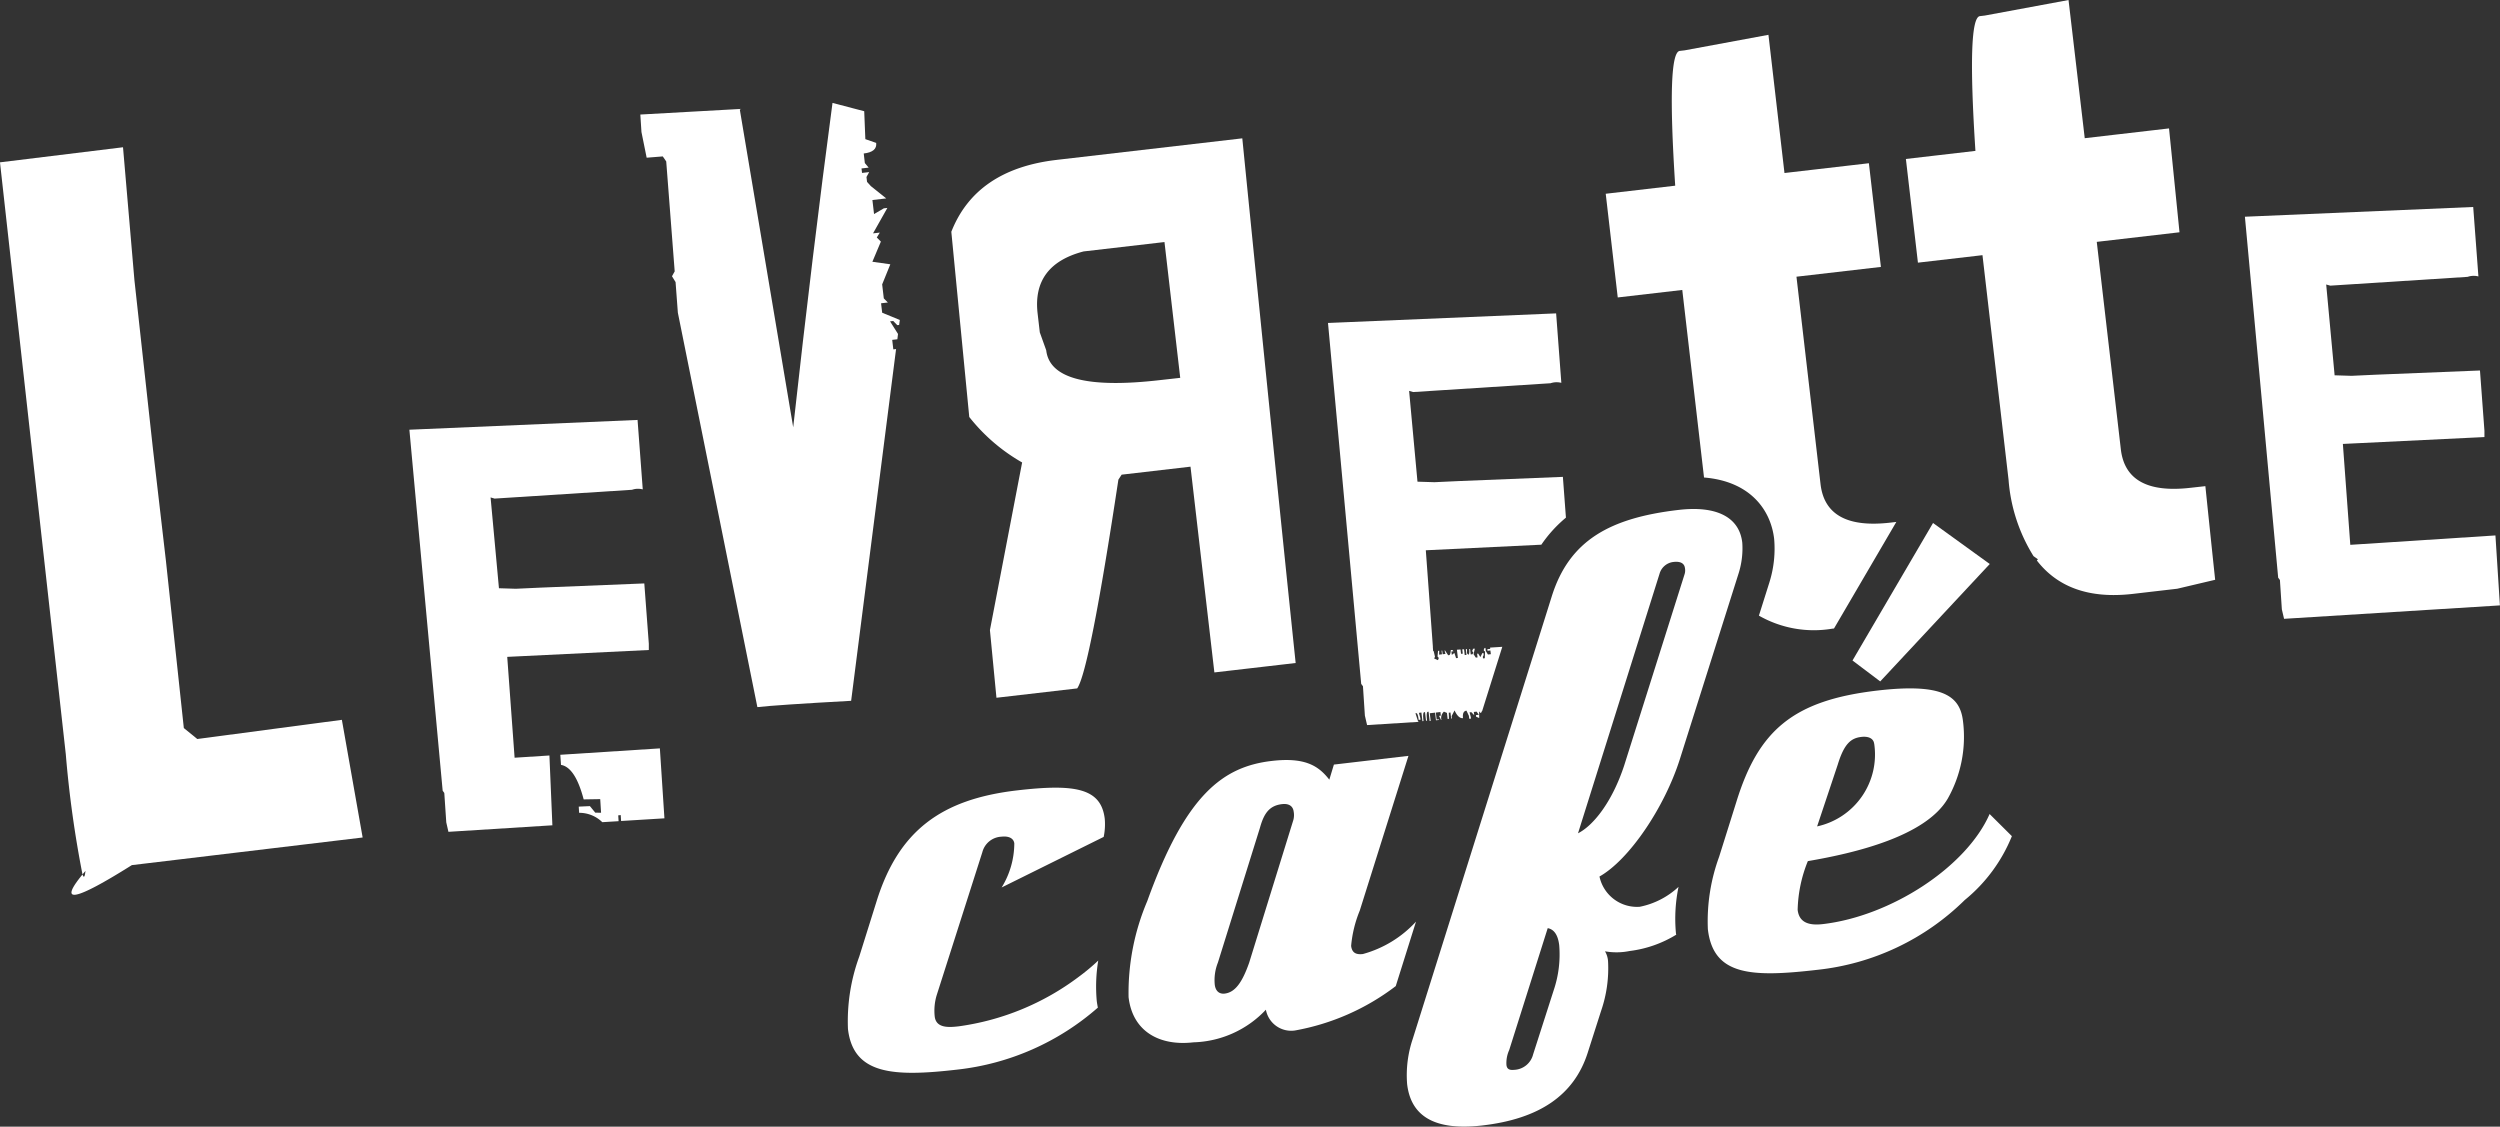
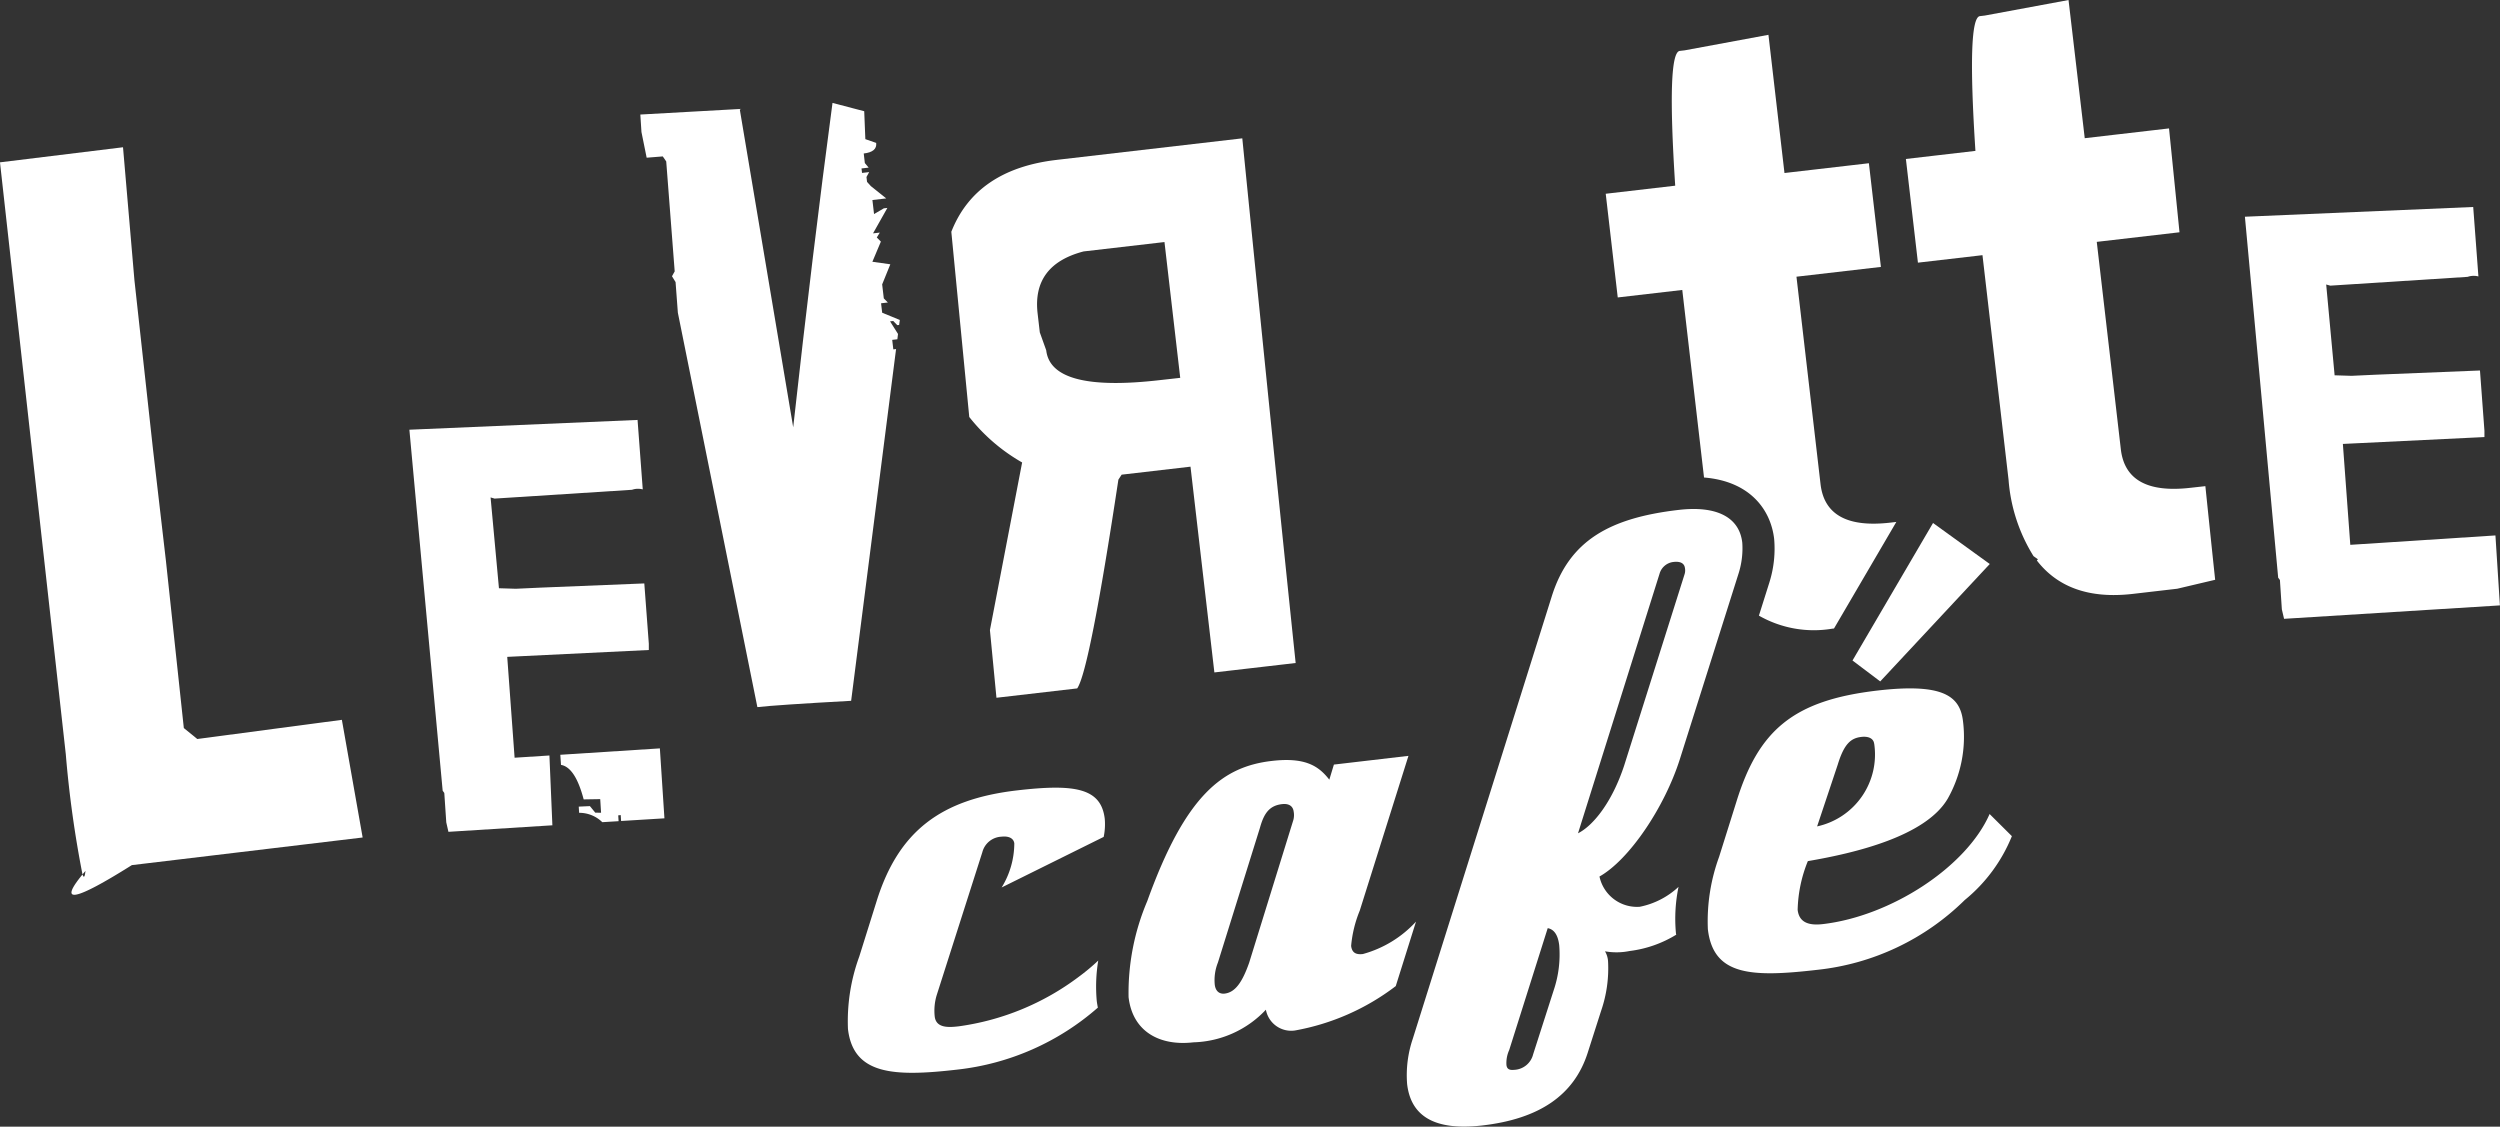
<svg xmlns="http://www.w3.org/2000/svg" width="153.297" height="69.084" viewBox="0 0 153.297 69.084">
  <rect x="0" y="0" width="153.297" height="69.084" fill="#333333" stroke="none" />
  <g id="Groupe_49" data-name="Groupe 49" transform="translate(-344.508 -163.158)">
    <path id="Tracé_377" data-name="Tracé 377" d="M646.034,189.668l.319,4.259a1.149,1.149,0,0,0-.661.025l-8.422.54-.251-.071.517,5.568,1.037.032,1.492-.069,6.384-.258.274,3.7,0,.382-8.681.421.455,6.187,8.9-.576.274,4.29-13.235.823-.136-.58-.118-1.8-.107-.14q-2.038-22.136-2.04-22.136Z" transform="translate(-149.872 -13.818)" fill="#fff" />
    <path id="Tracé_378" data-name="Tracé 378" d="M599.581,171.632l5.168-.6q.334,3.295.642,6.369l-5.073.588,1.476,12.716q.327,2.824,4.284,2.363l.9-.1q.313,3.03.6,5.742l-2.323.548-2.746.319c-2.625.3-4.577-.386-5.865-2.051l.066-.073-.269-.192a10.284,10.284,0,0,1-1.531-4.679l-1.6-13.777-3.958.459-.738-6.358,4.264-.495q-.53-8.17.275-8.264l.3-.035,5.134-.952Z" transform="translate(-127.239)" fill="#fff" />
    <path id="Tracé_379" data-name="Tracé 379" d="M590.181,232.655l-6.716,7.2-1.7-1.283,4.938-8.432Z" transform="translate(-123.664 -34.913)" fill="#fff" />
    <path id="Tracé_380" data-name="Tracé 380" d="M573.4,254.719c-.036-.307-.327-.468-.787-.414-.617.072-1.046.394-1.441,1.687l-1.269,3.8a4.51,4.51,0,0,0,3.5-5.077m7.077,4.317,1.366,1.358a9.774,9.774,0,0,1-2.892,3.918,15.156,15.156,0,0,1-9.041,4.279c-4.069.472-6.38.351-6.709-2.491a11.512,11.512,0,0,1,.69-4.44l1.053-3.352c1.356-4.4,3.478-6.241,8.662-6.843,4.034-.468,5.062.346,5.24,1.883a7.715,7.715,0,0,1-.931,4.737c-1.361,2.338-5.759,3.357-8.583,3.84a8.42,8.42,0,0,0-.625,2.988c.085.732.619.981,1.54.874,4.187-.486,8.818-3.514,10.231-6.753" transform="translate(-113.972 -45.96)" fill="#fff" />
    <path id="Tracé_381" data-name="Tracé 381" d="M566.3,175.492l.737,6.358-5.178.6,1.476,12.716q.327,2.824,4.287,2.363l.361-.042-3.822,6.534-.105.012a6.791,6.791,0,0,1-4.5-.8l.642-2.034.014-.047.014-.047a6.875,6.875,0,0,0,.265-2.577c-.206-1.777-1.466-3.533-4.3-3.765l-1.334-11.5-3.957.459-.737-6.358,4.261-.495q-.53-8.17.279-8.264l.3-.035,5.138-.952.983,8.474Z" transform="translate(-107.194 -2.325)" fill="#fff" />
    <path id="Tracé_382" data-name="Tracé 382" d="M533.681,257.866a6.839,6.839,0,0,0,.34-2.764c-.072-.617-.307-.975-.705-1.049l-2.362,7.476a1.924,1.924,0,0,0-.169.913c.027.23.158.332.465.3a1.252,1.252,0,0,0,1.172-.952Zm8.019-25.49a.763.763,0,0,0,.032-.393c-.036-.307-.283-.433-.706-.384a1,1,0,0,0-.852.721l-5,15.916c.918-.46,2.076-1.877,2.827-4.144Zm3.546-1.966a5.094,5.094,0,0,1-.213,1.852L541.416,243.7c-.94,2.951-3.1,6.159-4.926,7.187a2.352,2.352,0,0,0,2.473,1.855,4.885,4.885,0,0,0,2.375-1.222,9.628,9.628,0,0,0-.16,2.834c0,.035.014.067.019.1a7.131,7.131,0,0,1-2.854,1,4.076,4.076,0,0,1-1.514.02,1.358,1.358,0,0,1,.186.6,7.98,7.98,0,0,1-.424,3.046l-.827,2.587c-.831,2.588-2.959,4.04-6.453,4.445-3,.348-4.393-.618-4.616-2.539a6.948,6.948,0,0,1,.343-2.764l8.527-27.143c1.078-3.433,3.565-4.81,7.791-5.3,2.34-.271,3.711.463,3.889,2" transform="translate(-93.904 -33.982)" fill="#fff" />
-     <path id="Tracé_383" data-name="Tracé 383" d="M528.577,203.294l.319,4.259a1.151,1.151,0,0,0-.661.025l-8.425.54-.248-.072.513,5.568,1.04.032,1.488-.069,6.388-.258.187,2.5a8.028,8.028,0,0,0-1.508,1.659l-7.084.342.432,5.9h0v.016l0,.035.017.231.032,0,.082.347-.052.107.2.087.034.015.052-.135-.079-.091.031-.344.074-.005-.008.237.176-.021-.026-.227h.042l.026.224.173-.02-.057-.214h.032v.006l.189.289.064-.008c.048-.005.085-.107.1-.313l.1,0,.064.077-.128.015.024.208.158-.119.105.318.109-.012-.058-.505.221-.016.031.268.106-.012-.03-.262.109-.006.041.355.109-.012-.041-.351.071,0,0,.249.076.092c.057-.007.08-.123.063-.351l.052,0,.039.336.109-.013.053-.106-.076-.092.052-.116-.006-.022.116-.007,0,.016-.076.32.138.214.108-.013-.026-.227.064-.007.135.214.124-.245.064-.007.015.128-.053.106.012.1.109-.012.017-.436-.067.008-.011-.1.046-.1.055-.006.022.192.132.214.176-.02-.026-.227-.176.02-.011-.1.176-.02-.009-.077.749-.048-1.234,3.937h-.01l-.056.107-.045.005-.076-.091.005.407-.187-.078-.011-.1.176-.021-.136-.192-.172.02.024.2-.177-.187-.109.012.08.3,0,.091h-.1l-.021-.179-.147-.316c-.173.02-.246.171-.213.459-.189.022-.362-.136-.518-.474l-.18.348.017.147-.044.005-.043-.371-.105.012.011.374-.08.01-.043-.371-.184-.079a.531.531,0,0,0-.168.453l.027.039-.044.005-.115-.237.109-.012-.025-.224-.281.033.049.428.131-.015.005.042-.176.02-.055-.47-.326.038.055.47-.067.008v-.042l-.062-.531-.045.005c-.073.009-.088.189-.047.543l-.064.007-.062-.53-.045.005c-.073.009-.088.188-.047.543l-.067.008-.062-.53-.153.018.086.32.011.1-.112.013c-.033-.281-.084-.421-.157-.412l-.042,0,.167.518a.129.129,0,0,1,.069.012l-3.2.2-.135-.581-.118-1.8-.107-.14q-2.034-22.136-2.037-22.136Z" transform="translate(-88.649 -20.92)" fill="#fff" />
    <path id="Tracé_384" data-name="Tracé 384" d="M499.124,263.894a1.149,1.149,0,0,0,.019-.507c-.031-.269-.216-.519-.714-.462-.771.09-1.105.556-1.352,1.443l-2.581,8.275a2.909,2.909,0,0,0-.193,1.348c.045.383.263.591.608.552.652-.076,1.084-.709,1.5-1.887Zm7.057-3.929-2.987,9.492a7.377,7.377,0,0,0-.528,2.16c.05.425.3.549.72.5a6.889,6.889,0,0,0,3.258-1.988l-1.242,3.954a14.351,14.351,0,0,1-6.18,2.722,1.577,1.577,0,0,1-1.783-1.274,6.331,6.331,0,0,1-4.441,2c-2.071.24-3.733-.655-3.979-2.769a14.38,14.38,0,0,1,1.147-5.893c2.355-6.539,4.647-8.246,7.64-8.593,2.075-.241,2.883.33,3.522,1.15l.281-.926Z" transform="translate(-75.308 -50.459)" fill="#fff" />
    <path id="Tracé_385" data-name="Tracé 385" d="M480.388,195.562l-.966-8.327-4.958.575q-3.165.829-2.821,3.806l.134,1.157.394,1.1q.3,2.6,6.979,1.827Zm-7.57-13.366,11.376-1.32q1.94,19.407,3.272,32.172l-4.984.578-1.464-12.617-4.222.49-.2.306q-1.771,11.712-2.526,12.8l-4.951.574-.4-4.149h0l1.975-10.279a11.17,11.17,0,0,1-3.242-2.789l-1.1-11.357q1.509-3.834,6.464-4.408" transform="translate(-63.51 -9.235)" fill="#fff" />
    <path id="Tracé_386" data-name="Tracé 386" d="M468.822,265.963a3.78,3.78,0,0,1-.067,1.1l-6.256,3.1a5.191,5.191,0,0,0,.776-2.7c-.036-.306-.327-.467-.787-.414a1.269,1.269,0,0,0-1.173.952l-2.8,8.77a3.293,3.293,0,0,0-.121,1.3c.084.729.856.678,1.473.607a15.8,15.8,0,0,0,7.355-3.033,12.619,12.619,0,0,0,1.2-1,9.826,9.826,0,0,0-.092,2.467c.016.144.042.28.068.419a15.675,15.675,0,0,1-8.614,3.8c-3.916.454-6.384.313-6.709-2.49a11.542,11.542,0,0,1,.693-4.441l1.05-3.351c1.359-4.4,4.018-6.3,8.624-6.838,3.574-.415,5.162-.133,5.38,1.75" transform="translate(-56.571 -52.587)" fill="#fff" />
    <path id="Tracé_387" data-name="Tracé 387" d="M440.649,181.435l.947.758-.847.1.1.86.6-.351.217-.025-.879,1.56.416-.048-.185.3.25.253-.521,1.236,1.1.155-.5,1.233.1.857.249.253-.416.048.068.579,1.082.444-.042.306-.112.013-.25-.256-.195.022.488.773-.04.326-.316.037.068.582.169-.02L439.445,213c-3.081.169-4.987.3-5.728.385l-.022,0L428.819,189.2v0l-.14-1.876-.22-.357.166-.3-.519-6.74-.211-.309-.989.079-.319-1.576-.069-1.071,6.183-.345-.083.039,3.274,19.485q1.186-10.721,2.41-19.892l1.945.51.069,1.712.665.231c.043.371-.211.585-.764.649l.068.585.234.281-.438.051.032.275.438-.051-.166.3.035.3Z" transform="translate(-42.746 -6.869)" fill="#fff" />
    <path id="Tracé_388" data-name="Tracé 388" d="M410.932,216.942l.319,4.259a1.125,1.125,0,0,0-.658.024l-8.425.54-.248-.071.513,5.568,1.04.032,1.492-.069,6.381-.258.277,3.7,0,.382-8.682.421.452,6.184,2.135-.137.182,4.281-6.375.4-.132-.581-.121-1.8-.1-.14q-2.043-22.136-2.04-22.136Z" transform="translate(-27.33 -28.034)" fill="#fff" />
    <path id="Tracé_389" data-name="Tracé 389" d="M422.373,259.009l.28,4.289-2.657.163-.023-.363-.153.018.022.357-1,.061a2.015,2.015,0,0,0-1.421-.574l-.022-.38.684-.031.328.4.357.007-.052-.836-1.015.017q-.516-1.966-1.39-2.116l-.042-.62Z" transform="translate(-37.403 -49.961)" fill="#fff" />
    <path id="Tracé_390" data-name="Tracé 390" d="M365.471,217.131l1.274,7.215-14.152,1.694q-5.285,3.324-3.027.574c.083.237.143.165.182-.219-.063.076-.123.147-.182.215a67.231,67.231,0,0,1-1.023-7.364l-4.036-36.3,7.544-.924.7,8.15,1.136,10.351.793,6.838,1.1,10.274.826.672Z" transform="translate(0 -9.834)" fill="#fff" />
  </g>
</svg>